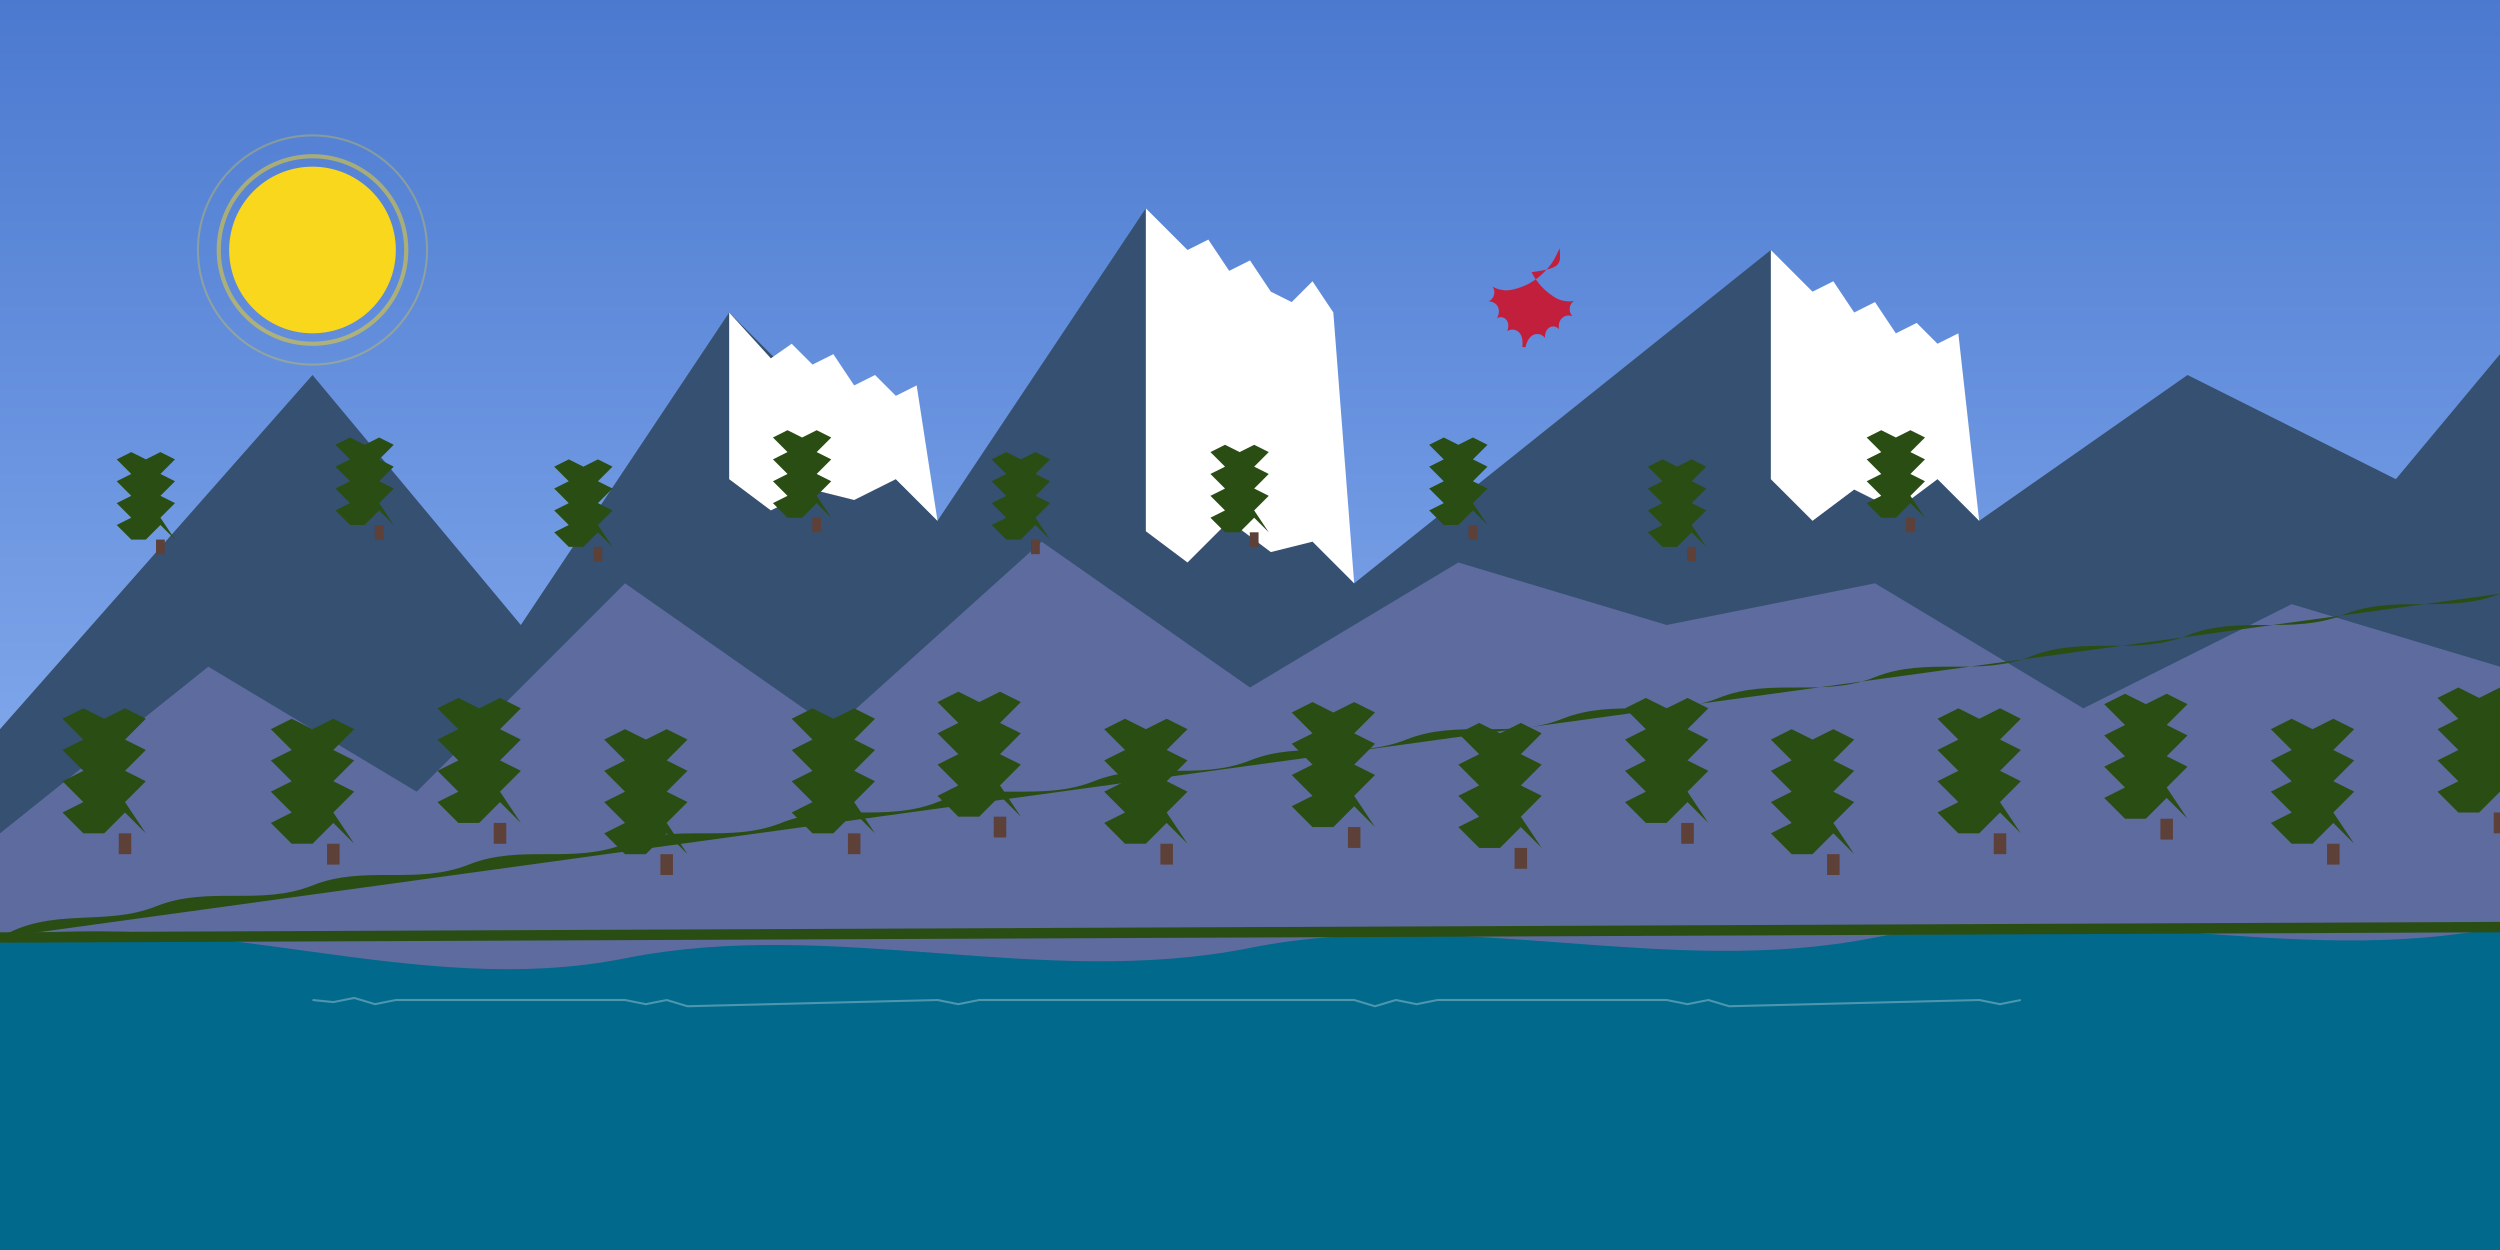
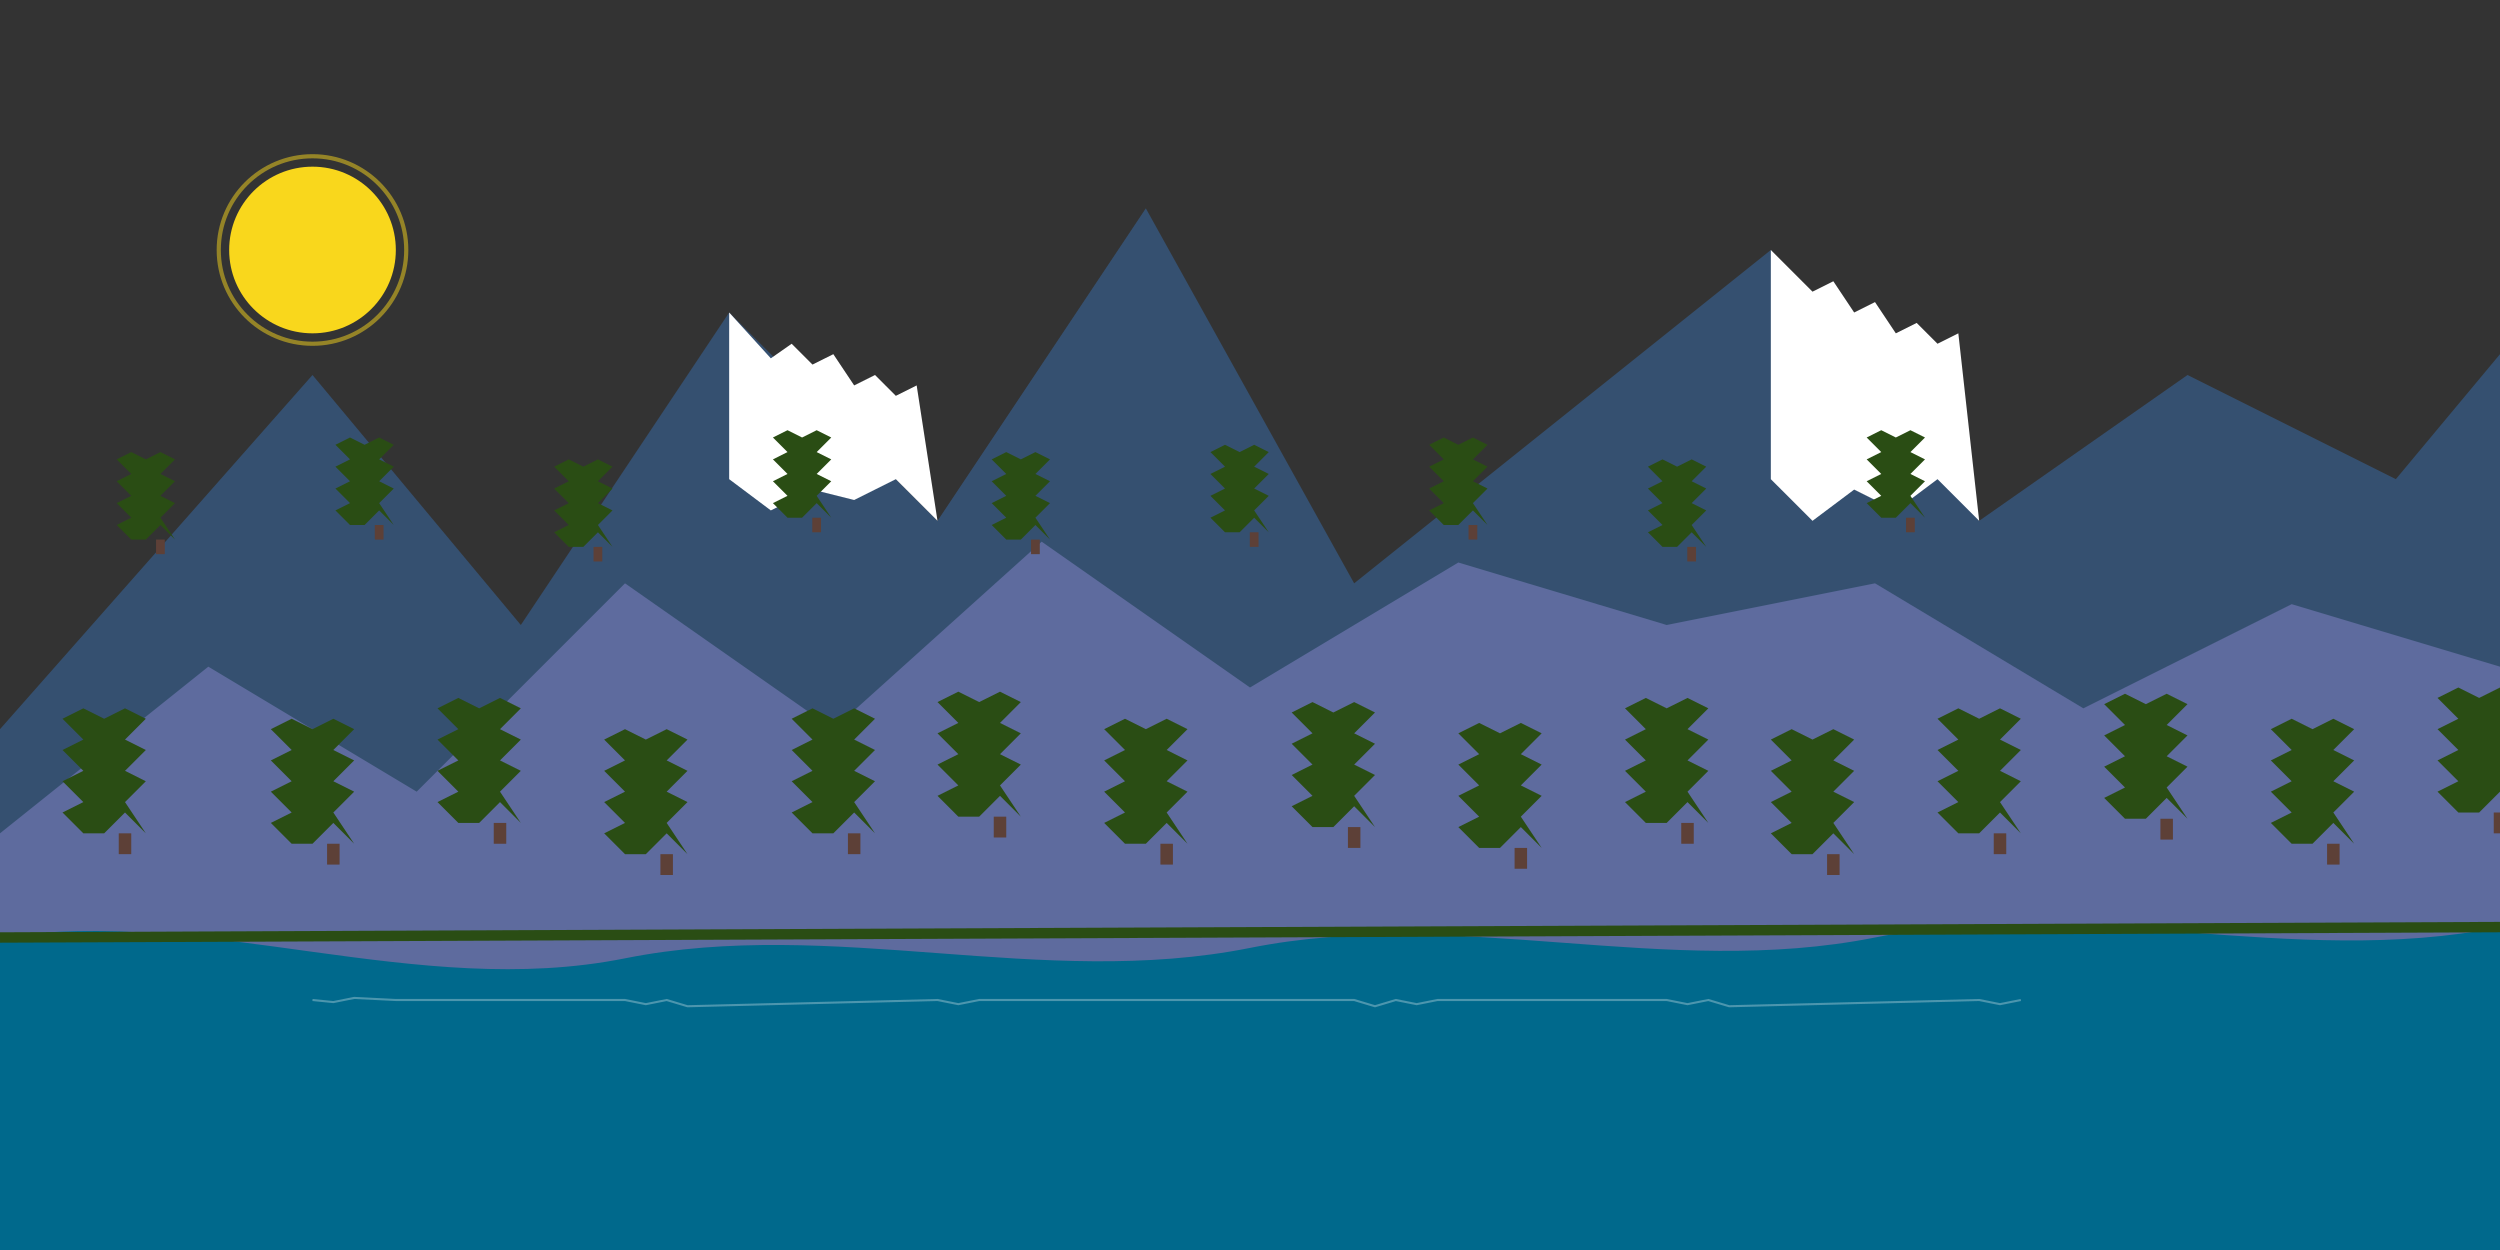
<svg xmlns="http://www.w3.org/2000/svg" viewBox="0 0 1200 600" width="1200" height="600">
  <rect x="0" y="0" width="1200" height="600" fill="#333333" stroke="none" />
  <linearGradient id="skyGradient" x1="0%" y1="0%" x2="0%" y2="100%">
    <stop offset="0%" stop-color="#4b79cf" />
    <stop offset="100%" stop-color="#a1c4fd" />
  </linearGradient>
-   <rect width="1200" height="600" fill="url(#skyGradient)" />
  <path d="M0,350 L150,180 L250,300 L350,150 L450,250 L550,100 L650,280 L750,200 L850,120 L950,250 L1050,180 L1150,230 L1200,170 L1200,600 L0,600 Z" fill="#355070" />
  <path d="M0,400 L100,320 L200,380 L300,280 L400,350 L500,260 L600,330 L700,270 L800,300 L900,280 L1000,340 L1100,290 L1200,320 L1200,600 L0,600 Z" fill="#5e6b9e" />
  <path d="M350,150 L370,172 L380,165 L390,175 L400,170 L410,185 L420,180 L430,190 L440,185 L450,250 L430,230 L410,240 L390,235 L370,245 L350,230 Z" fill="#ffffff" />
-   <path d="M550,100 L570,120 L580,115 L590,130 L600,125 L610,140 L620,145 L630,135 L640,150 L650,280 L630,260 L610,265 L590,250 L570,270 L550,255 Z" fill="#ffffff" />
  <path d="M850,120 L870,140 L880,135 L890,150 L900,145 L910,160 L920,155 L930,165 L940,160 L950,250 L930,230 L910,245 L890,235 L870,250 L850,230 Z" fill="#ffffff" />
  <path d="M0,450 C100,435 200,480 300,460 C400,440 500,475 600,455 C700,435 800,470 900,450 C1000,430 1100,465 1200,445 L1200,600 L0,600 Z" fill="#00698c" />
-   <path d="M150,480 L160,481 L170,479 L180,482 L190,480 L300,480 L310,482 L320,480 L330,483 L450,480 L460,482 L470,480 L650,480 L660,483 L670,480 L680,482 L690,480 L800,480 L810,482 L820,480 L830,483 L950,480 L960,482 L970,480" stroke="#ffffff" stroke-width="1" fill="none" opacity="0.3" />
+   <path d="M150,480 L160,481 L170,479 L190,480 L300,480 L310,482 L320,480 L330,483 L450,480 L460,482 L470,480 L650,480 L660,483 L670,480 L680,482 L690,480 L800,480 L810,482 L820,480 L830,483 L950,480 L960,482 L970,480" stroke="#ffffff" stroke-width="1" fill="none" opacity="0.3" />
  <path d="M0,450 L1200,445" stroke="#2a4d14" stroke-width="5" />
-   <path d="M0,450 C25,435 50,445 75,435 C100,425 125,435 150,425 C175,415 200,425 225,415 C250,405 275,415 300,405 C325,395 350,405 375,395 C400,385 425,395 450,385 C475,375 500,385 525,375 C550,365 575,375 600,365 C625,355 650,365 675,355 C700,345 725,355 750,345 C775,335 800,345 825,335 C850,325 875,335 900,325 C925,315 950,325 975,315 C1000,305 1025,315 1050,305 C1075,295 1100,305 1125,295 C1150,285 1175,295 1200,285" fill="#2a4d14" />
  <g id="tree" transform="translate(-10, 0)">
    <path d="M60,400 L70,390 L80,400 L70,385 L80,375 L70,370 L80,360 L70,355 L80,345 L70,340 L60,345 L50,340 L40,345 L50,355 L40,360 L50,370 L40,375 L50,385 L40,390 L50,400 Z" fill="#2a4d14" />
    <rect x="67" y="400" width="6" height="10" fill="#5d4037" />
  </g>
  <use href="#tree" x="100" y="5" />
  <use href="#tree" x="180" y="-5" />
  <use href="#tree" x="260" y="10" />
  <use href="#tree" x="350" y="0" />
  <use href="#tree" x="420" y="-8" />
  <use href="#tree" x="500" y="5" />
  <use href="#tree" x="590" y="-3" />
  <use href="#tree" x="670" y="7" />
  <use href="#tree" x="750" y="-5" />
  <use href="#tree" x="820" y="10" />
  <use href="#tree" x="900" y="0" />
  <use href="#tree" x="980" y="-7" />
  <use href="#tree" x="1060" y="5" />
  <use href="#tree" x="1140" y="-10" />
  <use href="#tree" x="50" y="-30" transform="scale(0.7)" />
  <use href="#tree" x="200" y="-40" transform="scale(0.7)" />
  <use href="#tree" x="350" y="-25" transform="scale(0.7)" />
  <use href="#tree" x="500" y="-45" transform="scale(0.7)" />
  <use href="#tree" x="650" y="-30" transform="scale(0.7)" />
  <use href="#tree" x="800" y="-35" transform="scale(0.7)" />
  <use href="#tree" x="950" y="-40" transform="scale(0.7)" />
  <use href="#tree" x="1100" y="-25" transform="scale(0.7)" />
  <use href="#tree" x="1250" y="-45" transform="scale(0.7)" />
  <g transform="translate(700, 100) scale(0.2) rotate(10)">
-     <path d="M256,52c-9.3,36.9-14.4,45.9-30.5,68.4c-9.6,13.5-24.4,27.2-38.6,36.2c-14.2,9-31.5,17-44.2,17.9       c-11.9,0.9-23.6-0.9-30-4.3c0,0,8.8,6.4,7.7,19.3c-1.1,12.8-10.3,17.9-10.3,17.9s15.4-3.4,24.4,8.7c8.8,11.9,2.6,27.6,2.6,27.6       s11.2-9.8,22.7-0.4c11.4,9.4,6.8,26.6,6.8,26.6s12.3-11.9,27.4-2.8c15.1,9,14.7,33.5,14.7,33.5h7.9c0,0-0.4-24.4,14.7-33.5       c15.1-9,27.4,2.8,27.4,2.8s-4.5-17.2,6.8-26.6c11.4-9.4,22.7,0.4,22.7,0.4s-6.2-15.7,2.6-27.6c9-12.1,24.4-8.7,24.4-8.7       s-9.2-5.1-10.3-17.9c-1.1-12.9,7.7-19.3,7.7-19.3c-6.4,3.4-18.1,5.1-30,4.3c-12.7-0.9-30-8.9-44.2-17.9       c-14.2-9-29-22.7-38.6-36.2C270.4,97.9,265.3,88.9,256,52z" fill="#c11f3b" />
-   </g>
+     </g>
  <circle cx="150" cy="120" r="40" fill="#f9d71c" />
  <circle cx="150" cy="120" r="45" fill="none" stroke="#f9d71c" stroke-width="2" opacity="0.5" />
-   <circle cx="150" cy="120" r="55" fill="none" stroke="#f9d71c" stroke-width="1" opacity="0.3" />
</svg>